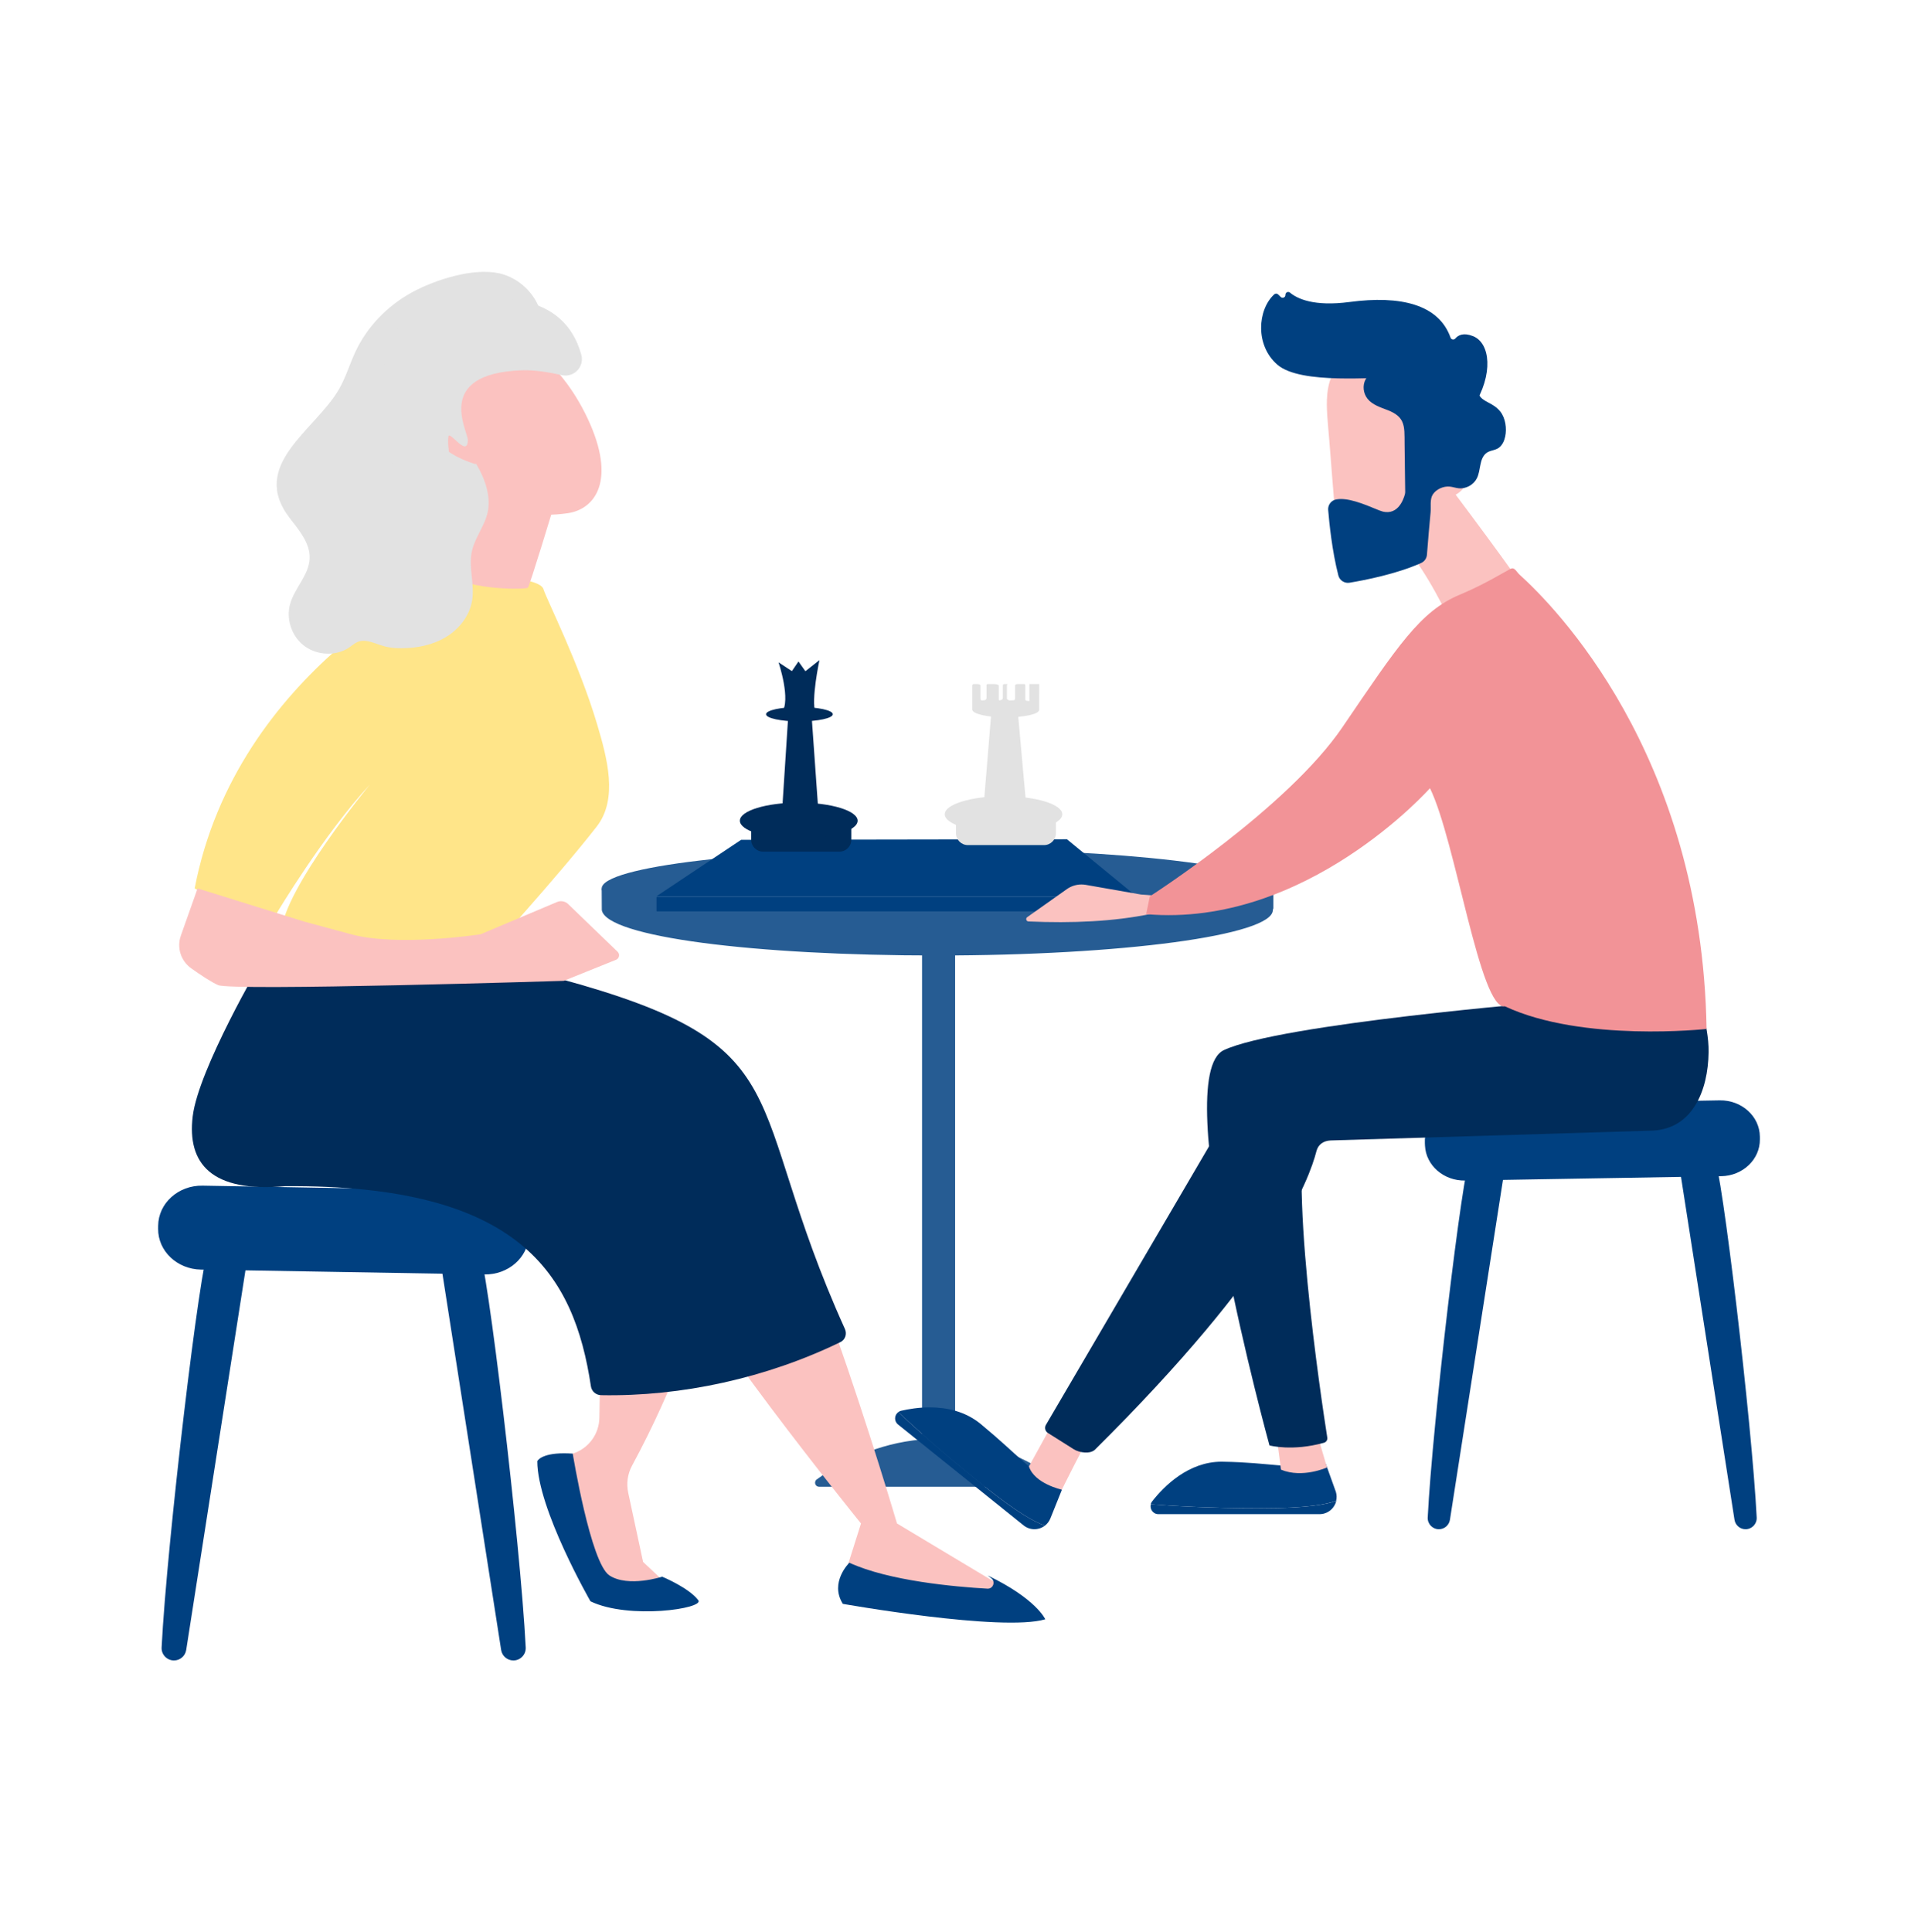
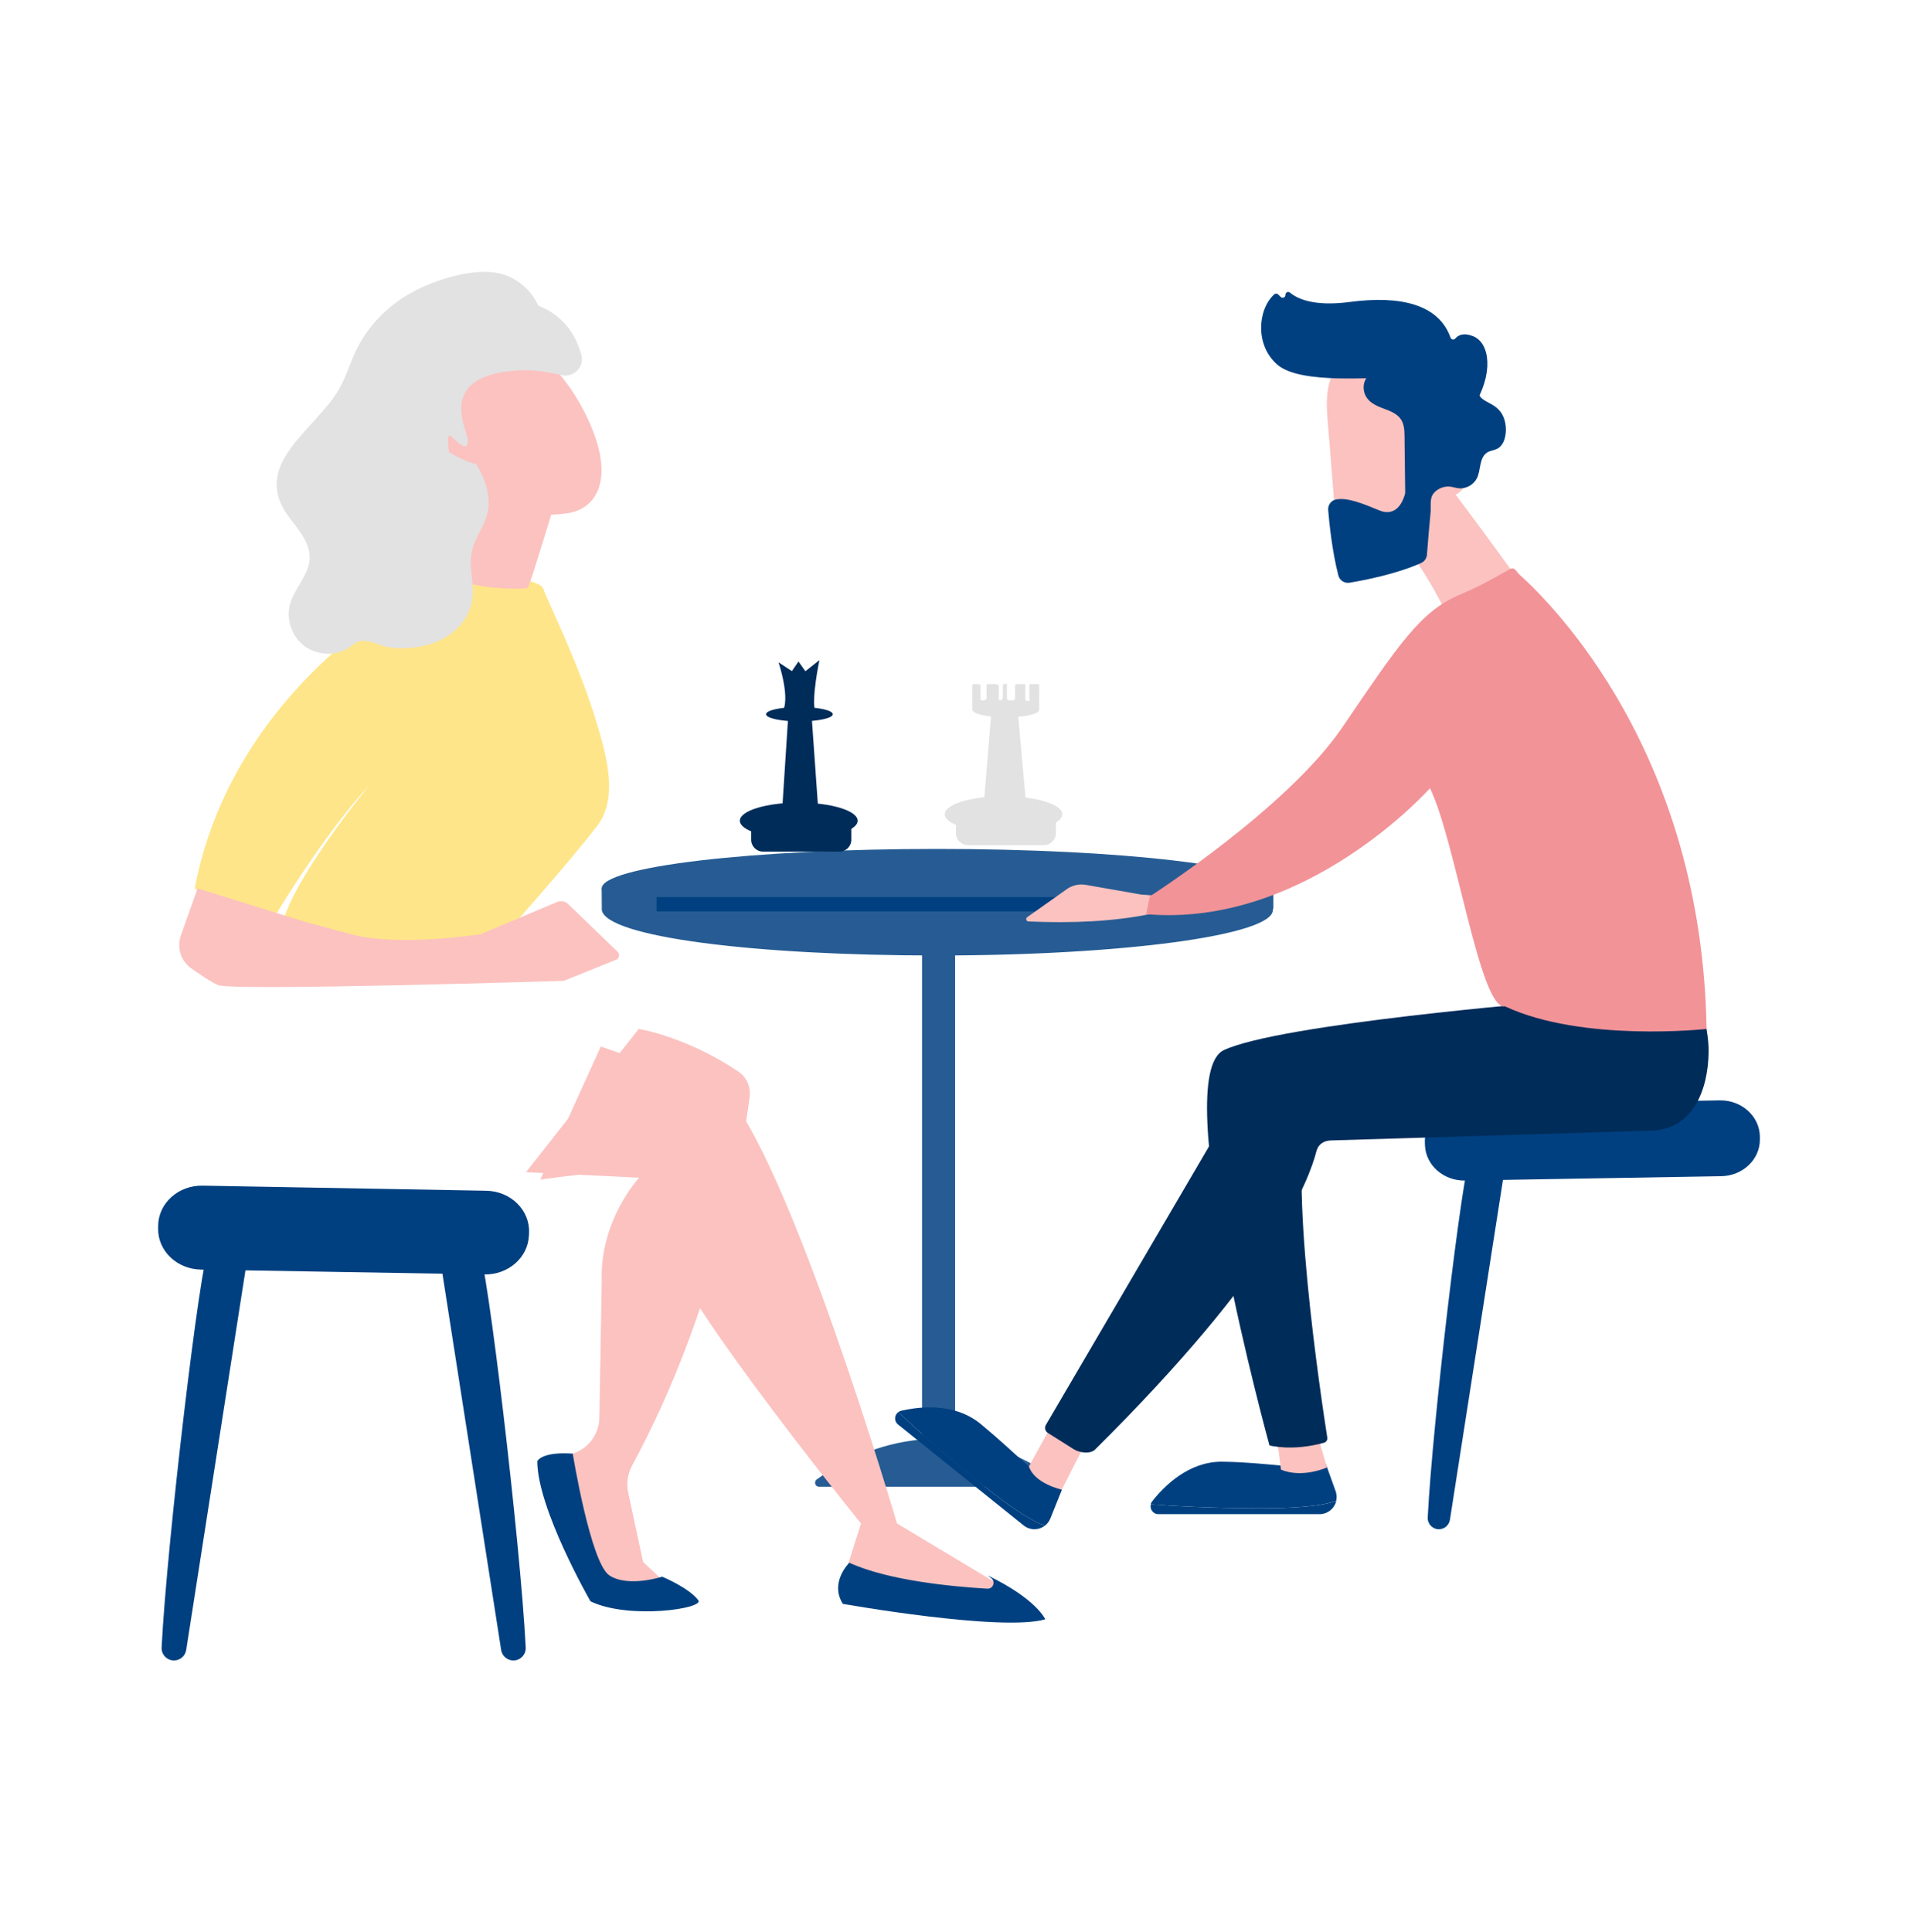
<svg xmlns="http://www.w3.org/2000/svg" version="1.1" id="Layer_1" x="0px" y="0px" width="136px" height="137px" viewBox="0 0 136 137" enable-background="new 0 0 136 137" xml:space="preserve">
  <g>
    <path fill="#265C93" d="M67.725,102.333H65.38V65.409h2.345V102.333z" />
    <path fill="#265C93" d="M90.291,64.389v-1.397l-2.963-0.001c-4.041-1.005-11.889-1.686-20.87-1.686   c-8.915,0-16.624,0.671-20.689,1.664l-3.105,0.023l0.009,1.537c0.34,1.905,10.844,3.216,23.753,3.216   c13.124,0,23.828-1.427,23.828-3.22C90.254,64.47,90.291,64.443,90.291,64.389z" />
    <path fill="#265C93" d="M90.188,62.992c0,1.547-10.638,2.802-23.761,2.802c-13.124,0-23.763-1.255-23.763-2.802   c0-1.547,10.639-2.802,23.763-2.802C79.551,60.189,90.188,61.444,90.188,62.992z" />
    <path fill="#265C93" d="M74.941,104.895c-8.028-5.649-14.972-1.509-17.036,0.003c-0.095,0.07-0.134,0.203-0.098,0.315   s0.141,0.198,0.259,0.198h16.718c0.119,0,0.224-0.088,0.26-0.201C75.08,105.097,75.039,104.964,74.941,104.895z" />
-     <path fill="#004080" d="M52.552,59.542l-6,4.001h34.022l-4.92-4.039L52.552,59.542z" />
    <path fill="#004080" d="M46.552,64.615h34.022v-1.012H46.552V64.615z" />
    <path fill="#002C5A" d="M54.102,57.895c-0.461,0-0.838,0.377-0.838,0.838v0.809c0,0.461,0.377,0.838,0.838,0.838h5.424   c0.461,0,0.839-0.377,0.839-0.838v-0.809c0-0.461-0.377-0.838-0.839-0.838H54.102z" />
    <path fill="#002C5A" d="M52.462,58.19c0,0.708,1.87,1.282,4.175,1.282c2.306,0,4.175-0.574,4.175-1.282s-1.869-1.282-4.175-1.282   C54.332,56.908,52.462,57.482,52.462,58.19z" />
    <path fill="#002C5A" d="M55.92,50.32l-0.501,7.751h2.648l-0.549-7.751H55.92z" />
    <path fill="#002C5A" d="M54.318,50.639c0,0.282,1.06,0.51,2.367,0.51s2.367-0.229,2.367-0.51c0-0.282-1.06-0.511-2.367-0.511   S54.318,50.356,54.318,50.639z" />
    <path fill="#002C5A" d="M57.109,47.59l-0.491-0.691l-0.467,0.683l-0.946-0.622c0,0,0.907,2.697,0.224,3.565h2.395   c-0.331-0.868,0.281-3.722,0.281-3.722L57.109,47.59z" />
    <path fill="#E2E2E2" d="M74.033,59.917h-5.408c-0.461,0-0.839-0.377-0.839-0.838v-0.803c0-0.461,0.378-0.838,0.839-0.838h5.408   c0.461,0,0.838,0.377,0.838,0.838v0.803C74.871,59.54,74.494,59.917,74.033,59.917z" />
    <path fill="#E2E2E2" d="M75.324,57.732c0,0.707-1.865,1.279-4.166,1.279c-2.302,0-4.167-0.573-4.167-1.279   c0-0.706,1.866-1.279,4.167-1.279C73.459,56.453,75.324,57.026,75.324,57.732z" />
    <path fill="#E2E2E2" d="M72.813,57.614h-3.105l0.588-7.145h1.873L72.813,57.614z" />
    <path fill="#E2E2E2" d="M73.688,48.5H73.49h-0.5v1.06c0,0.083,0.041,0.149-0.042,0.142l-0.153-0.017   c-0.072-0.006-0.094-0.068-0.094-0.142v-0.938c0-0.079-0.021-0.105-0.101-0.105h-0.424c-0.079,0-0.198,0.026-0.198,0.105v0.899   c0,0.074-0.029,0.136-0.104,0.142l-0.254,0.015c-0.084,0.006-0.222-0.059-0.222-0.142v-0.914c0-0.079,0.099-0.105,0.021-0.105   h-0.188c-0.078,0-0.123,0.026-0.123,0.105v0.885c0,0.072-0.063,0.133-0.135,0.141l-0.091,0.022   c-0.085,0.01-0.063-0.056-0.063-0.141v-0.908c0-0.079-0.266-0.105-0.345-0.105h-0.424c-0.079,0-0.099,0.026-0.099,0.105v0.899   c0,0.074-0.079,0.136-0.152,0.142l-0.158,0.015c-0.083,0.006-0.123-0.059-0.123-0.142v-0.914c0-0.079-0.146-0.105-0.225-0.105   h-0.207c-0.079,0-0.147,0.027-0.147,0.105v1.701c0,0.306,1.063,0.555,2.374,0.555c1.309,0,2.372-0.229,2.372-0.536   C73.687,50.304,73.688,48.5,73.688,48.5z" />
-     <path fill="#004080" d="M121.539,81.997c0.54,0.801,2.688,18.908,3.023,25.596c0.023,0.451-0.338,0.829-0.791,0.829   c-0.391,0-0.723-0.285-0.783-0.671l-3.928-25.178L121.539,81.997z" />
    <path fill="#004080" d="M104.26,81.997c-0.54,0.801-2.688,18.908-3.025,25.596c-0.021,0.451,0.34,0.829,0.793,0.829   c0.391,0,0.723-0.285,0.783-0.671l3.928-25.178L104.26,81.997z" />
    <path fill="#004080" d="M124.787,80.585l0.001,0.197c0.013,1.42-1.21,2.585-2.743,2.611l-18.16,0.309   c-1.51,0.025-2.77-1.065-2.843-2.464l-0.009-0.181c-0.077-1.459,1.162-2.688,2.736-2.716l18.168-0.325   C123.492,77.988,124.773,79.143,124.787,80.585z" />
    <path fill="#004080" d="M89.459,106.935c-3.787,0-6.552-0.178-7.854-0.283c-0.092,0.334,0.15,0.702,0.535,0.702h11.421   c0.597,0,1.069-0.419,1.192-0.948C94.115,106.657,92.688,106.935,89.459,106.935z" />
    <path fill="#004080" d="M81.688,106.458c-0.049,0.061-0.075,0.127-0.094,0.195c1.302,0.104,4.066,0.281,7.854,0.281   c3.229,0,4.656-0.277,5.295-0.529c0.047-0.201,0.046-0.416-0.02-0.632l-0.709-1.972c-2.706,0.404-3.85-0.116-7.332-0.165   c-0.022-0.001-0.045-0.001-0.066-0.001C84.271,103.636,82.549,105.357,81.688,106.458z" />
    <path fill="#FBC2C0" d="M90.531,101.889l0.3,2.31c1.526,0.635,3.263-0.156,3.263-0.156l-0.783-2.664L90.531,101.889z" />
    <path fill="#002C5A" d="M86.779,74.455c-3.965,1.866,3.236,28.026,3.236,28.026s1.607,0.438,3.861-0.188   c0.162-0.045,0.266-0.202,0.238-0.368c-0.378-2.404-2.95-19.277-1.249-23.163l20.927-3.422l-3.721-4.33   C110.072,71.011,90.744,72.589,86.779,74.455z" />
    <path fill="#004080" d="M63.677,100.997l8.903,7.153c0.465,0.373,1.095,0.345,1.521,0.011c-0.655-0.203-1.941-0.883-4.457-2.905   c-2.954-2.372-4.998-4.242-5.947-5.138C63.417,100.319,63.377,100.757,63.677,100.997z" />
    <path fill="#004080" d="M63.889,100.025c-0.075,0.017-0.138,0.052-0.194,0.093c0.95,0.896,2.994,2.766,5.947,5.138   c2.517,2.022,3.803,2.702,4.458,2.905c0.161-0.125,0.295-0.293,0.379-0.502l0.82-2.041c-2.361-1.381-3.072-2.434-5.757-4.653   c-1.105-0.913-2.434-1.183-3.616-1.183C65.148,99.782,64.433,99.899,63.889,100.025z" />
    <path fill="#FBC2C0" d="M72.96,103.973c0.396,1.226,2.333,1.646,2.333,1.646s1.741-3.511,1.921-3.674l-2.51-1.141L72.96,103.973z" />
    <path fill="#002C5A" d="M110.07,71.011l-19.475,4.978c-1.307,0.334-2.43,1.167-3.128,2.319l-13.304,22.718   c-0.114,0.196-0.053,0.448,0.139,0.569l1.826,1.152c0.406,0.258,1.182,0.365,1.523,0.025c12.828-12.726,15.161-19.09,15.698-21.167   c0.12-0.468,0.512-0.724,0.994-0.746l22.858-0.7c2.781-0.14,3.917-2.781,3.951-5.566c0.026-2.014-0.887-4.266-0.887-4.266   L110.07,71.011z" />
    <path fill="#FBC2C0" d="M98.443,37.429c2.197,2.007,4.015,5.859,4.015,5.859l5.743-1.383c-1.84-2.691-6.373-8.683-6.373-8.683   L98.443,37.429z" />
    <path fill="#FBC2C0" d="M96.57,24.665c-1.75,0.817-2.324,1.938-2.455,3.279c-0.098,0.991,0.049,2.101,0.143,3.295   c0.174,2.241,0.355,4.482,0.539,6.723l5.635-0.583c0.157-2.4,0.268-4.804,0.432-7.204c0.088-1.278-0.021-2.954,0.986-3.923   c0.586-0.565,1.491-0.535,0.773-1.36c-0.526-0.605-1.727-0.864-2.479-0.934c-0.173-0.016-0.346-0.023-0.518-0.023   C98.574,23.933,97.527,24.218,96.57,24.665z" />
    <path fill="#FBC2C0" d="M102.279,31.53c-1.121,0.568-0.729,3.595-0.729,3.595s2.034,0.89,2.761-1.61   c0.441-1.515-0.301-2.197-1.173-2.197C102.854,31.317,102.555,31.39,102.279,31.53z" />
    <path fill="#004080" d="M99.431,29.906c0.187,0.407,0.156,0.915,0.164,1.574c0.015,1.128,0.03,2.256,0.043,3.384   c0.001,0.064-0.007,0.127-0.024,0.189c-0.101,0.381-0.547,1.664-1.832,1.127c-1.166-0.487-2.238-0.914-3.031-0.771   c-0.355,0.063-0.604,0.387-0.574,0.747c0.073,0.898,0.277,2.919,0.723,4.647c0.09,0.351,0.436,0.571,0.793,0.512   c1.078-0.179,3.338-0.619,5.074-1.398c0.234-0.106,0.393-0.329,0.413-0.586c0.077-0.995,0.161-1.99,0.257-2.984   c0.039-0.405-0.065-0.934,0.154-1.281c0.246-0.388,0.77-0.614,1.219-0.565c0.207,0.022,0.407,0.095,0.616,0.117   c0.522,0.056,1.063-0.242,1.298-0.712c0.282-0.566,0.159-1.34,0.635-1.757c0.268-0.234,0.648-0.195,0.93-0.411   c0.248-0.191,0.378-0.494,0.441-0.793c0.119-0.567,0.021-1.289-0.341-1.757c-0.684-0.89-1.928-0.634-1.478-2.037   c0.229-0.708-0.258-1.486-0.912-1.842c-1.628-0.885-4.564-1.029-5.533,0.875c-0.039,0.076-0.081,0.16-0.16,0.19   c-0.076,0.029-0.16-0.001-0.238-0.022c-0.472-0.127-1.008,0.124-1.24,0.553s-0.161,0.995,0.146,1.375   c0.351,0.435,0.925,0.604,1.445,0.808C98.988,29.312,99.281,29.576,99.431,29.906z" />
    <path fill="#004080" d="M100.341,30.237l-0.181-0.019c-0.229-0.023-0.393-0.235-0.356-0.464c0.142-0.885,0.333-2.872-0.78-2.956   c-1.435-0.109-6.779,0.499-8.445-0.938c-1.6-1.381-1.406-3.903-0.23-4.987c0.079-0.072,0.199-0.074,0.275,0l0.188,0.182   c0.129,0.125,0.342,0.03,0.334-0.149c-0.006-0.171,0.191-0.27,0.322-0.159c0.508,0.427,1.688,1.002,4.232,0.664   c3.613-0.48,6.322,0.173,7.154,2.527c0.051,0.149,0.238,0.181,0.34,0.061c0.201-0.237,0.58-0.441,1.268-0.161   c1.195,0.487,1.484,2.669-0.014,5.032c-0.071,0.112-0.021,0.265,0.107,0.3c0.452,0.123,1.196,0.522,0.014,1.765   c-1.226,1.286-2.356,1.583-2.807,1.652c-0.113,0.018-0.215-0.064-0.227-0.178l-0.225-2.234c-0.014-0.126-0.14-0.209-0.259-0.17   L100.341,30.237z" />
    <path fill="#FBC2C0" d="M75.646,63.04l-2.809,1.987c-0.129,0.092-0.069,0.299,0.09,0.305c3.117,0.135,6.047,0.006,8.681-0.537   l0.669-1.266l-1.376-0.107l-3.909-0.685c-0.104-0.018-0.207-0.027-0.31-0.027C76.314,62.71,75.951,62.824,75.646,63.04z" />
    <path fill="#F29397" d="M121.008,72.953c0,0-8.794,0.97-14.298-1.604c-1.763,0.305-3.501-11.78-5.315-15.465   c0,0-8.795,9.92-20.124,8.93l0.259-1.261c0,0,9.746-6.244,13.66-11.996c3.914-5.753,5.515-8.219,8.303-9.385   c1.738-0.726,3.054-1.547,3.604-1.836c0.301-0.158,0.407,0.187,0.659,0.415C110.082,42.853,120.682,53.361,121.008,72.953z" />
    <path fill="#004080" d="M14.809,88.47c-0.599,0.885-2.977,20.934-3.349,28.337c-0.025,0.501,0.375,0.919,0.877,0.919   c0.432,0,0.8-0.314,0.867-0.743l4.35-27.875L14.809,88.47z" />
    <path fill="#004080" d="M33.929,88.47c0.599,0.885,2.977,20.934,3.349,28.337c0.025,0.501-0.375,0.919-0.876,0.919   c-0.433,0-0.8-0.314-0.867-0.743l-4.35-27.875L33.929,88.47z" />
    <path fill="#004080" d="M11.215,86.905l-0.002,0.219c-0.014,1.572,1.341,2.862,3.037,2.891l20.106,0.343   c1.672,0.028,3.066-1.181,3.147-2.729l0.01-0.2c0.084-1.615-1.287-2.975-3.031-3.006l-20.115-0.361   C12.646,84.031,11.229,85.31,11.215,86.905z" />
    <path fill="#FBC2C0" d="M37.295,83.11l8.026,0.39c0,0-2.796,2.986-2.653,7.313l-0.168,9.715c-0.02,1.163-0.781,2.184-1.891,2.534   l-1.431,0.453l3.347,9.056h5.025l-1.951-1.83l-1.052-4.896c-0.141-0.655-0.049-1.342,0.271-1.932   c6.056-11.186,7.893-22.637,8.339-26.175c0.089-0.7-0.233-1.386-0.82-1.777c-3.73-2.493-7.048-3.008-7.048-3.008L37.295,83.11z" />
    <path fill="#004080" d="M38.098,103.596c0,3.377,3.771,9.938,3.771,9.938c2.72,1.31,8.104,0.519,7.646-0.08   c-0.675-0.885-2.561-1.666-2.561-1.666s-2.403,0.783-3.74-0.088c-1.337-0.869-2.603-8.638-2.603-8.638   c-0.226-0.016-0.431-0.022-0.619-0.022C38.34,103.04,38.098,103.596,38.098,103.596z" />
    <path fill="#FBC2C0" d="M38.307,83.643c0.043-0.073,8.642-1.034,8.642-1.034s-0.281,2.615,0.598,6.214s13.504,19.192,13.504,19.192   l-1.324,4.195c4.093,1.427,8.119,1.654,12.081,0.728l-8.205-4.923c0,0-7.678-26.165-12.38-30.832l-8.62-2.982L38.307,83.643z" />
    <path fill="#004080" d="M59.763,113.714c0,0,11.291,2.001,14.356,1.093c0,0-0.637-1.452-4.088-3.106l0.254,0.196   c0.322,0.247,0.133,0.763-0.271,0.739c-2.276-0.129-6.983-0.546-9.788-1.838C60.226,110.798,58.8,112.178,59.763,113.714z" />
-     <path fill="#002C5A" d="M18.566,68.131c0,0-4.495,7.656-4.901,11.016c-0.407,3.362,1.344,5.42,6.555,4.953   c16.653-0.121,20.484,6.24,21.681,14.193c0.053,0.355,0.356,0.617,0.715,0.625c5.705,0.109,11.741-1.217,16.979-3.764   c0.347-0.17,0.474-0.582,0.315-0.935c-7.449-16.454-2.693-20.097-20.39-24.868C37.13,69.065,18.566,68.131,18.566,68.131z" />
    <path fill="#FFE589" d="M34.444,67.745c0,0,5.024-5.498,7.864-9.137c1.535-1.967,0.746-4.853,0.036-7.244   c-1.296-4.368-3.601-8.893-3.811-9.597c-0.322-1.079-6.791-1.034-6.791-1.034s-14.966,6.723-17.938,22.258   c1.63,0.877,3.612,1.421,5.824,1.746c0,0,3.324-5.576,6.607-9.121c0,0-6.098,7.391-6.298,10.464L34.444,67.745z" />
    <path fill="#FBC2C0" d="M12.823,66.339c-0.301,0.85,0.002,1.795,0.737,2.317c0.653,0.463,1.419,0.973,1.907,1.188   c0.994,0.434,24.506-0.302,24.506-0.302l3.709-1.493c0.233-0.094,0.292-0.396,0.111-0.57l-3.51-3.383   c-0.208-0.201-0.516-0.258-0.783-0.146l-5.424,2.291c0,0-5.837,0.904-9.177,0l-3.34-0.904l-7.549-2.35L12.823,66.339z" />
    <path fill="#FBC2C0" d="M31.741,40.733c1.681,1.149,5.553,1.057,5.685,0.94c0.132-0.116,1.82-5.713,1.888-5.938l-4.617-1.086   L31.741,40.733z" />
    <path fill="#FBC2C0" d="M32.321,33.779c3.075,2.845,5.982,2.888,7.927,2.609c1.944-0.279,3.492-2.313,1.419-6.717   c-2.073-4.405-5.121-5.692-5.121-5.692c-0.323-0.124-0.641-0.182-0.953-0.182C32.083,23.797,29.497,31.166,32.321,33.779z" />
    <path fill="#E2E2E2" d="M33.82,38.106c0.3-0.626,0.669-1.229,0.784-1.911c0.317-1.878-1.097-4.002-2.388-5.234   c-0.78-0.745-1.338-1.875-0.867-2.93c0.873-1.952,3.742-2.773,5.518-3.594c0.642-0.296,1.356-0.677,1.528-1.363   c0.079-0.316,0.025-0.651-0.068-0.964c-0.397-1.333-1.549-2.414-2.905-2.726c-1.853-0.425-4.584,0.453-6.221,1.35   c-1.719,0.942-3.159,2.413-3.992,4.194c-0.417,0.889-0.692,1.845-1.186,2.693c-1.688,2.897-6.376,5.348-3.485,9.105   c0.666,0.865,1.462,1.78,1.418,2.871c-0.048,1.184-1.076,2.097-1.389,3.24c-0.281,1.026,0.089,2.2,0.908,2.879   c0.818,0.679,2.042,0.826,2.998,0.359c0.569-0.278,0.774-0.734,1.519-0.624c0.459,0.067,0.883,0.278,1.333,0.391   c0.373,0.094,0.759,0.119,1.144,0.118c1.099-0.002,2.218-0.225,3.158-0.794c0.939-0.57,1.68-1.517,1.852-2.602   c0.183-1.149-0.266-2.339-0.02-3.476C33.533,38.747,33.667,38.423,33.82,38.106z" />
    <path fill="#FBC2C0" d="M31.065,30.101c-0.803,1.523,1.713,2.527,2.667,2.813l-0.159-1.559c0,0-1.051-1.71-1.891-1.71   C31.453,29.644,31.238,29.772,31.065,30.101z" />
    <path fill="#E2E2E2" d="M41.22,25.153c0.234,0.851-0.53,1.641-1.391,1.443c-0.866-0.199-1.931-0.379-2.854-0.343   c-6.231,0.243-3.803,4.288-3.803,4.936c0,1.324-1.301-0.689-1.375-0.243c-0.162,0.971,0.596,3.917,0.596,3.917   s-3.994-0.842-5.289-2.784c-1.294-1.942,0.162-6.312,0.647-7.93s3.722-3.236,5.502-3.075C34.845,21.22,39.929,20.459,41.22,25.153z   " />
  </g>
</svg>